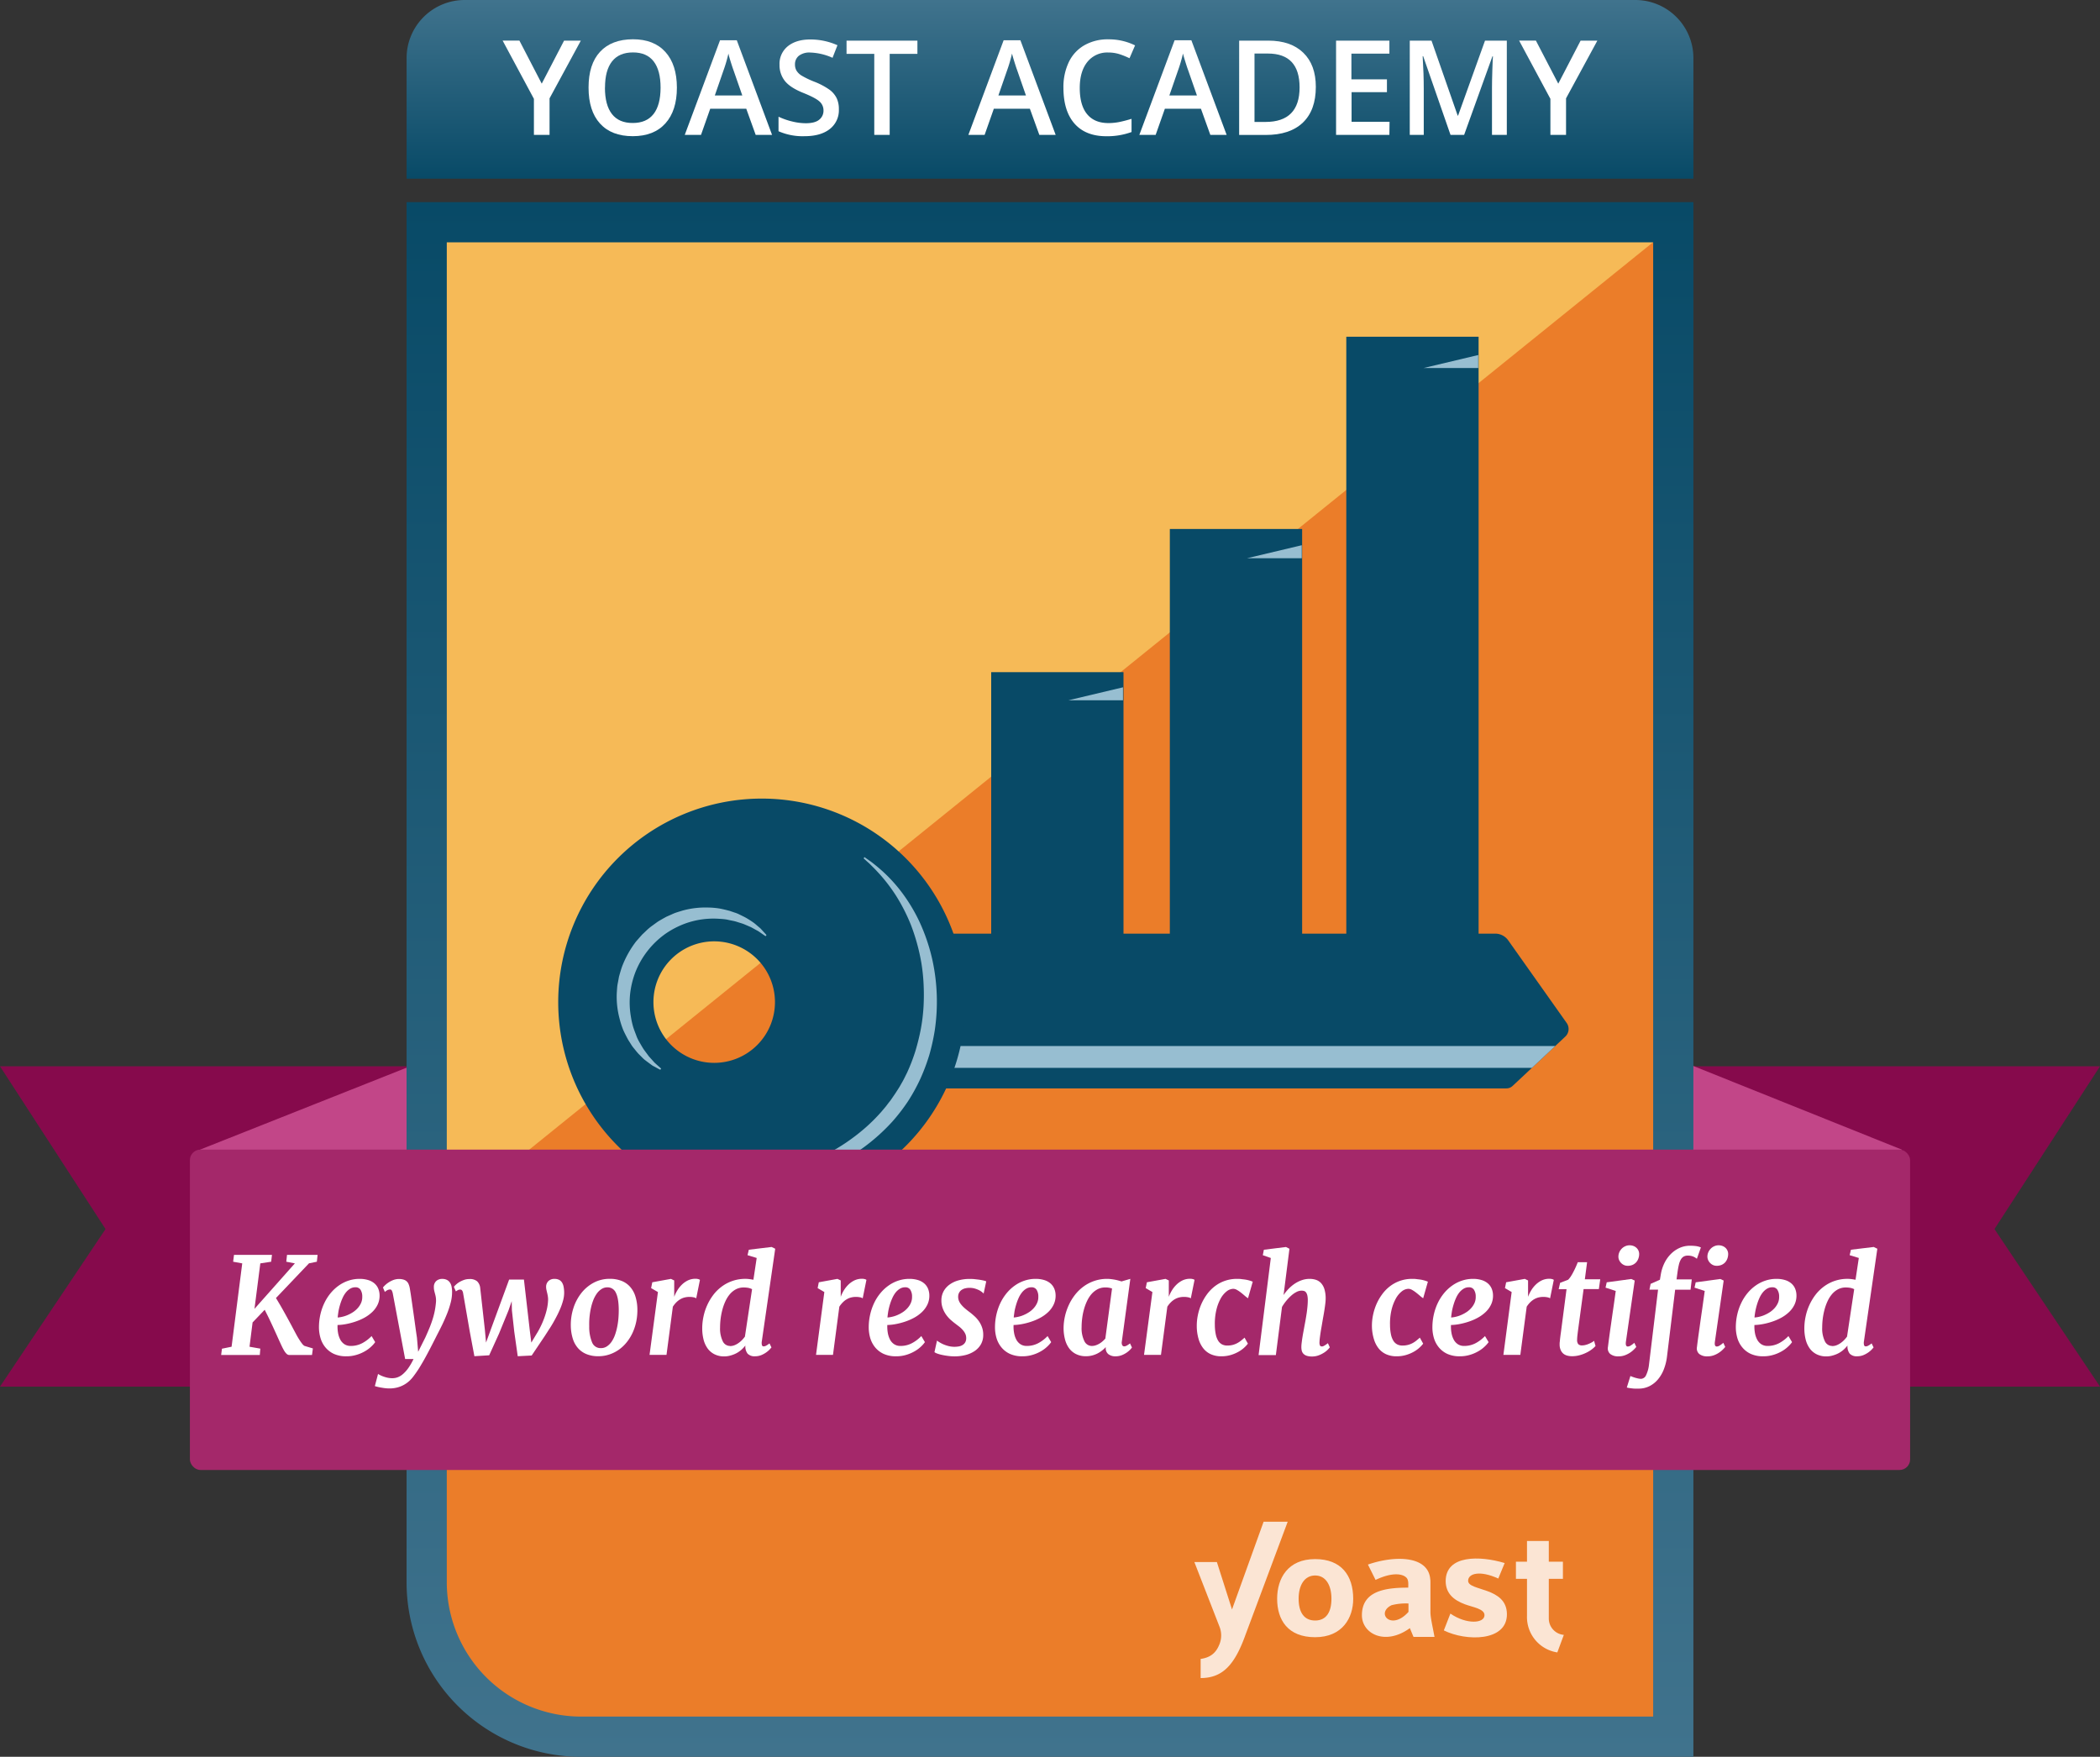
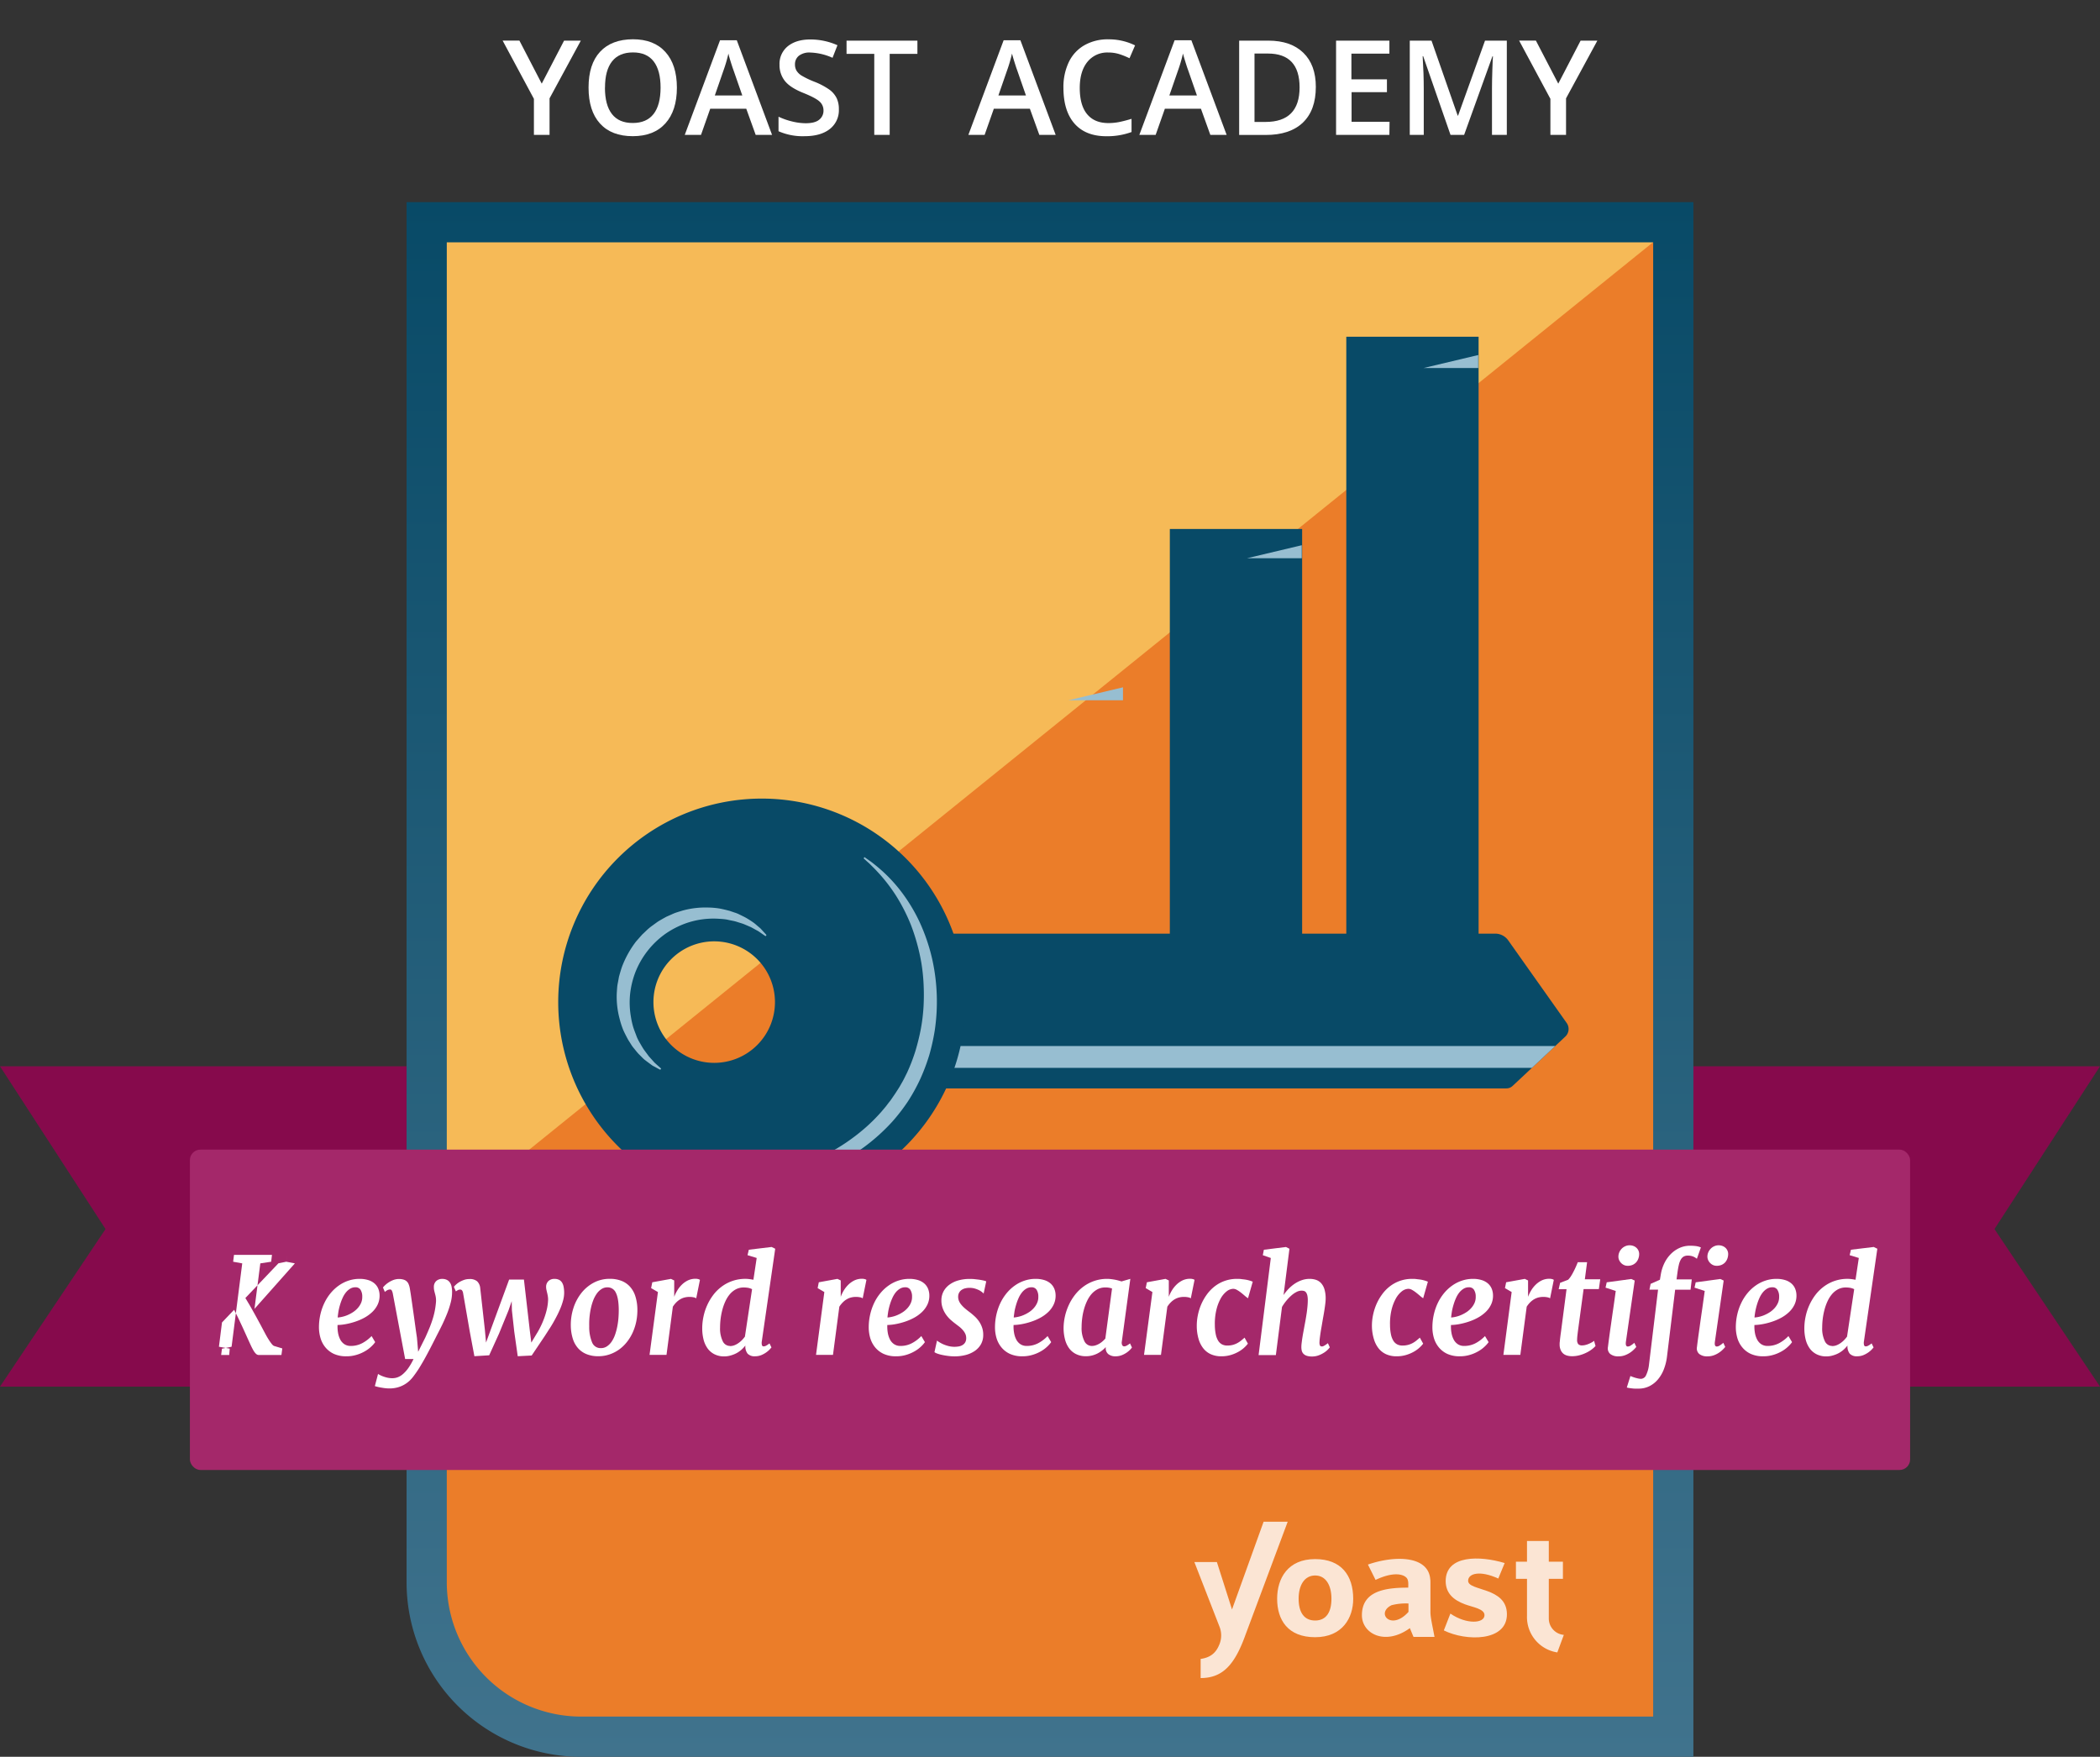
<svg xmlns="http://www.w3.org/2000/svg" xmlns:xlink="http://www.w3.org/1999/xlink" id="a8537d6a-2309-4247-a3cd-cf55339d796e" data-name="badge" viewBox="0 0 940 786.5">
  <rect x="0" y="0" width="940" height="786.5" fill="#333333" stroke="none" />
  <defs>
    <clipPath id="796a739b-fd5f-4b42-8720-04946ca59575" transform="translate(-2455.01 -0.75)">
      <path id="233179c5-f895-4282-9180-5b6e0ca7d3ea" data-name="&lt;Knippad&gt;" d="M3132.05,486.94a4,4,0,0,1-2.75,1.07H2832V418.73h292.28a7.12,7.12,0,0,1,5.83,3l26.18,37a4.66,4.66,0,0,1-.64,6.11Z" fill="#084a67" />
    </clipPath>
    <linearGradient id="304821fd-5e48-4529-81a1-547893721f6a" x1="2925.01" y1="787.25" x2="2925.01" y2="91.25" gradientUnits="userSpaceOnUse">
      <stop offset="0" stop-color="#40738d" />
      <stop offset="1" stop-color="#084a67" />
    </linearGradient>
    <linearGradient id="72e135cc-3941-42a1-99ff-0f697801beab" x1="470" y1="0" x2="470" y2="80" xlink:href="#304821fd-5e48-4529-81a1-547893721f6a" />
  </defs>
  <title>Badge_Keyword_research</title>
  <g id="d60407dc-ba26-4793-b2a9-5d2cc8ad63d2" data-name="Ribbon back">
    <polygon points="940 620.77 0 620.77 47.24 550.24 0 477.37 940 477.37 892.76 550.24 940 620.77" fill="#860a4c" />
-     <polygon points="193.95 473.25 88.03 515.28 105.83 638.04 215.75 642.87 193.95 473.25" fill="#c24688" />
-     <polygon points="752.93 475.21 851.29 514.67 831.17 636.85 721.25 641.67 752.93 475.21" fill="#c24688" />
  </g>
  <g id="cc017ec6-2674-4ed0-8ce1-d681eec3cfc0" data-name="BG">
    <path d="M3204,783.68h-464.5c-49.5,0-90-40.5-90-90V103.07H3204Z" transform="translate(-2455.01 -0.75)" fill="#f6ba57" />
    <path d="M3204,778.68l-505,1c-49-1.21-85.9-111.61-12.93-259.54L3208.45,98.3Z" transform="translate(-2455.01 -0.75)" fill="#eb7d29" />
  </g>
  <g id="b299e8cf-e4cb-46af-8d03-ced587c89f96" data-name="icon">
-     <rect x="443.68" y="300.92" width="59.22" height="173.2" fill="#084a67" />
    <rect x="523.64" y="236.82" width="59.22" height="240.25" fill="#084a67" />
    <polyline points="602.63 150.75 602.63 474.81 661.85 474.81 661.85 150.75" fill="#084a67" />
    <path id="5df27aa5-b398-4186-9b8c-7e80bac87632" data-name="&lt;Knippad&gt;" d="M3132.05,486.94a4,4,0,0,1-2.75,1.07H2832V418.73h292.28a7.12,7.12,0,0,1,5.83,3l26.18,37a4.66,4.66,0,0,1-.64,6.11Z" transform="translate(-2455.01 -0.75)" fill="#084a67" />
    <g clip-path="url(#796a739b-fd5f-4b42-8720-04946ca59575)">
      <rect x="426.77" y="468.3" width="275.52" height="9.78" fill="#97bed1" />
    </g>
    <path d="M2796,358.27a91.12,91.12,0,1,0,91.12,91.12A91.12,91.12,0,0,0,2796,358.27ZM2774.7,476.58a27.2,27.2,0,1,1,27.2-27.19A27.19,27.19,0,0,1,2774.7,476.58Z" transform="translate(-2455.01 -0.75)" fill="#084a67" />
    <path d="M2754.08,519l2.48,1.18c.8.41,1.82.81,3,1.28s2.56,1,4.09,1.53a76.27,76.27,0,0,0,11.32,2.87c1.11.17,2.26.31,3.43.48s2.4.21,3.64.32l3.82.18c1.31,0,2.64,0,4,0a74.17,74.17,0,0,0,8.43-.8,86.49,86.49,0,0,0,8.84-1.72,80.24,80.24,0,0,0,9-2.92c.76-.27,1.51-.59,2.26-.91s1.51-.61,2.27-.94c1.49-.7,3-1.35,4.49-2.15a87.75,87.75,0,0,0,16.94-11.53,78.51,78.51,0,0,0,7.43-7.39l1.69-2c.57-.67,1.07-1.38,1.61-2.08l.8-1,.75-1.09,1.41-2.06,1.54-2.4c.28-.42.48-.78.68-1.14l.62-1.09c.85-1.4,1.61-3.06,2.39-4.6a80.83,80.83,0,0,0,3.76-9.76c1-3.35,1.83-6.69,2.46-10.07a79.46,79.46,0,0,0,1.19-10.09,95.76,95.76,0,0,0,0-9.88,81.65,81.65,0,0,0-1-9.44,90,90,0,0,0-4.63-16.87,81.26,81.26,0,0,0-6.79-13.31,74.92,74.92,0,0,0-7.07-9.31c-1.1-1.2-2.09-2.29-3-3.18s-1.67-1.7-2.35-2.27l-2-1.82.37-.55,2.25,1.58c.75.49,1.61,1.19,2.62,2s2.15,1.78,3.4,2.9a69.11,69.11,0,0,1,8.14,8.9,75.23,75.23,0,0,1,8.12,13.35,84.47,84.47,0,0,1,5.93,17.51,87.67,87.67,0,0,1,1,31.43A92.32,92.32,0,0,1,2871,473a89,89,0,0,1-4,10.67,81.69,81.69,0,0,1-5.52,10.06,83.1,83.1,0,0,1-7,9.1,86.09,86.09,0,0,1-46.3,26.45,81.93,81.93,0,0,1-18.42,1.59,72.73,72.73,0,0,1-15.48-2.17,67.42,67.42,0,0,1-11.36-4c-1.52-.71-2.87-1.34-4-2s-2.12-1.15-2.86-1.64l-2.32-1.45Z" transform="translate(-2455.01 -0.75)" fill="#97bed1" />
    <path d="M2750.57,479.68l-1.23-.64-1.45-.79c-.29-.16-.6-.31-.92-.51l-1-.73c-.69-.52-1.49-1.09-2.34-1.76s-1.58-1.51-2.47-2.37-1.65-1.91-2.56-3a14.13,14.13,0,0,1-1.23-1.76l-1.21-1.91c-.72-1.36-1.49-2.79-2.17-4.33a36.61,36.61,0,0,1-1.62-5,37.86,37.86,0,0,1-1.29-11.33c.06-1,.12-2,.21-3s.34-2,.51-3l.28-1.54.42-1.51c.31-1,.58-2,.95-3a44.28,44.28,0,0,1,6.25-11.23l2.05-2.33.47-.52a5.26,5.26,0,0,1,.53-.55l1.26-1.19a25.86,25.86,0,0,1,2.56-2.22l2.59-1.88c.88-.6,1.81-1.1,2.72-1.63l1.37-.76,1.43-.64c.95-.4,1.87-.87,2.84-1.2s1.93-.61,2.89-.91a38.22,38.22,0,0,1,11.32-1.4,34.87,34.87,0,0,1,5.2.42c1.66.3,3.23.7,4.72,1.09l2.14.73a13,13,0,0,1,2,.78c1.25.63,2.44,1.16,3.5,1.79s2,1.24,2.87,1.85,1.57,1.28,2.23,1.83l.93.78c.27.27.51.55.74.79l1.14,1.25c.61.67.91,1,.91,1l-.41.53-1.1-.76-1.31-.91c-.26-.18-.53-.38-.84-.57l-1-.55c-.71-.39-1.49-.84-2.35-1.29l-2.9-1.24c-1-.42-2.21-.72-3.4-1.12s-2.52-.57-3.87-.89-2.8-.39-4.28-.48a35.59,35.59,0,0,0-4.61,0,37,37,0,0,0-9.73,1.93,39.32,39.32,0,0,0-9.44,4.81,38.36,38.36,0,0,0-13.38,17,39.15,39.15,0,0,0-2.47,10.3,37.31,37.31,0,0,0,.41,9.91,36.35,36.35,0,0,0,1,4.49c.44,1.42,1,2.76,1.47,4.05s1.14,2.46,1.78,3.55,1.23,2.13,1.88,3l1.88,2.53c.64.73,1.25,1.38,1.79,2l.77.85c.26.25.53.47.76.69l1.2,1.07,1,.89Z" transform="translate(-2455.01 -0.75)" fill="#97bed1" />
    <polygon points="637.22 164.76 661.69 158.94 661.69 164.76 637.22 164.76" fill="#97bed1" />
    <polygon points="558.22 249.91 582.69 244.09 582.69 249.91 558.22 249.91" fill="#97bed1" />
    <polygon points="478.2 313.52 502.67 307.7 502.67 313.52 478.2 313.52" fill="#97bed1" />
  </g>
  <g id="2bd57992-7840-4a00-a78d-ceeac808b5af" data-name="BG border">
    <path d="M3195,109.25v660H2715a60.18,60.18,0,0,1-60-60v-600h540m18-18H2637v618a78.09,78.09,0,0,0,78,78h498v-696Z" transform="translate(-2455.01 -0.75)" fill="url(#304821fd-5e48-4529-81a1-547893721f6a)" />
  </g>
  <g id="e823ee0c-e575-488b-86ba-61bc325acdff" data-name="Certified">
-     <path d="M208,0H732a26,26,0,0,1,26,26V80a0,0,0,0,1,0,0H182a0,0,0,0,1,0,0V26A26,26,0,0,1,208,0Z" fill="url(#72e135cc-3941-42a1-99ff-0f697801beab)" />
    <path d="M2697.5,38.2l10-19.26h7.5l-14,25.84V61.14H2694V45l-14-26.07h7.51Z" transform="translate(-2455.01 -0.75)" fill="#fff" />
    <path d="M2758,40q0,10.29-5.15,16t-14.59,5.72q-9.55,0-14.68-5.67t-5.12-16.12q0-10.45,5.15-16t14.7-5.6q9.42,0,14.55,5.69T2758,40Zm-32.21,0q0,7.78,3.14,11.81t9.33,4q6.14,0,9.28-4T2750.7,40q0-7.77-3.11-11.78t-9.25-4q-6.2,0-9.36,4T2725.82,40Z" transform="translate(-2455.01 -0.75)" fill="#fff" />
    <path d="M2793.27,61.14l-4.22-11.72h-16.13l-4.13,11.72h-7.27l15.79-42.37h7.5l15.79,42.37Zm-6-17.66-4-11.49c-.29-.77-.69-2-1.2-3.64s-.86-2.86-1-3.63a65.23,65.23,0,0,1-2.28,7.76l-3.81,11Z" transform="translate(-2455.01 -0.75)" fill="#fff" />
    <path d="M2830.5,49.68a10.61,10.61,0,0,1-4.07,8.84q-4.07,3.19-11.22,3.2a26.8,26.8,0,0,1-11.72-2.22V53a31.49,31.49,0,0,0,6.13,2.14,26,26,0,0,0,6.05.78c2.73,0,4.75-.52,6-1.56a5.07,5.07,0,0,0,1.95-4.18,5.24,5.24,0,0,0-1.79-4q-1.78-1.64-7.39-3.89-5.78-2.34-8.14-5.34a11.35,11.35,0,0,1-2.36-7.22,10.1,10.1,0,0,1,3.75-8.31q3.75-3,10.07-3A29.65,29.65,0,0,1,2829.87,21l-2.2,5.63a26.29,26.29,0,0,0-10-2.36,7.71,7.71,0,0,0-5.08,1.45,4.82,4.82,0,0,0-1.73,3.86,5.44,5.44,0,0,0,.69,2.81,7,7,0,0,0,2.28,2.21,39.17,39.17,0,0,0,5.72,2.74,31.46,31.46,0,0,1,6.81,3.61,10.49,10.49,0,0,1,3.17,3.78A11.26,11.26,0,0,1,2830.5,49.68Z" transform="translate(-2455.01 -0.75)" fill="#fff" />
    <path d="M2853.25,61.14h-6.9V24.86h-12.41V18.94h31.72v5.92h-12.41Z" transform="translate(-2455.01 -0.75)" fill="#fff" />
    <path d="M2920.24,61.14,2916,49.42h-16.13l-4.13,11.72h-7.27l15.79-42.37h7.5l15.79,42.37Zm-6-17.66L2910.25,32c-.29-.77-.69-2-1.2-3.64s-.86-2.86-1.05-3.63a65.23,65.23,0,0,1-2.28,7.76l-3.81,11Z" transform="translate(-2455.01 -0.75)" fill="#fff" />
    <path d="M2951.09,24.26a11.37,11.37,0,0,0-9.35,4.21q-3.4,4.22-3.41,11.63,0,7.77,3.28,11.75t9.48,4a25.41,25.41,0,0,0,5.2-.53q2.51-.54,5.22-1.37v5.91a31.69,31.69,0,0,1-11.26,1.88q-9.26,0-14.23-5.61t-5-16.07a25.9,25.9,0,0,1,2.41-11.51,17.21,17.21,0,0,1,7-7.56,21,21,0,0,1,10.71-2.63,26.57,26.57,0,0,1,11.95,2.71l-2.49,5.75A35.57,35.57,0,0,0,2956.1,25,16.3,16.3,0,0,0,2951.09,24.26Z" transform="translate(-2455.01 -0.75)" fill="#fff" />
    <path d="M2996.78,61.14l-4.21-11.72h-16.14l-4.13,11.72H2965l15.79-42.37h7.5l15.79,42.37Zm-6-17.66-4-11.49c-.29-.77-.69-2-1.2-3.64s-.86-2.86-1.05-3.63a65.23,65.23,0,0,1-2.28,7.76l-3.81,11Z" transform="translate(-2455.01 -0.75)" fill="#fff" />
    <path d="M3044,39.64q0,10.45-5.8,16t-16.71,5.53h-11.81V18.94h13.05q10.07,0,15.67,5.43T3044,39.64Zm-7.27.23q0-15.15-14.18-15.15h-6V55.34h4.91Q3036.73,55.34,3036.73,39.87Z" transform="translate(-2455.01 -0.75)" fill="#fff" />
    <path d="M3076.93,61.14h-23.87V18.94h23.87v5.83h-17V36.26h15.9V42H3060V55.28h17Z" transform="translate(-2455.01 -0.75)" fill="#fff" />
    <path d="M3104.29,61.14,3092.05,25.9h-.23q.49,7.84.49,14.72V61.14h-6.26V18.94h9.73l11.72,33.57h.17l12.06-33.57h9.76v42.2h-6.64V40.27c0-2.09.05-4.83.16-8.19s.2-5.41.27-6.12h-.23l-12.67,35.18Z" transform="translate(-2455.01 -0.75)" fill="#fff" />
    <path d="M3152.52,38.2l10-19.26h7.5L3156,44.78V61.14H3149V45l-14-26.07h7.51Z" transform="translate(-2455.01 -0.75)" fill="#fff" />
  </g>
  <g id="a53dfcd2-c9b7-422b-ac19-cd3aadd4d911" data-name="Ribbon_tekst">
    <g id="506d4f81-585b-4a69-99e3-e67e9b55be2c" data-name="Ribbon">
      <rect x="85" y="514.68" width="770" height="143.41" rx="4.71" ry="4.71" fill="#a4286a" />
    </g>
    <g id="545bbd68-b6cd-4716-9329-ba4e0eb3c37a" data-name="Text Ribbon kopie 3">
-       <path d="M2554.36,604.55l4.31-.88,4.77-37.32-4.07-.74.38-3.07h17l-.36,3.07-4.86.74-2.61,20.36L2587,566.35l-3.84-.74.32-3.07h13.69l-.33,3.07-3.51.71-14.8,15.55c.47.75,1,1.66,1.66,2.76s1.28,2.22,1.93,3.38,1.28,2.29,1.86,3.37l1.47,2.71c.76,1.45,1.43,2.7,2,3.77s1.11,2,1.58,2.71a18.41,18.41,0,0,0,1.25,1.78,3.5,3.5,0,0,0,1,.94l3.78,1.14-.39,2.93h-10.34a2,2,0,0,1-1.15-.63,7.16,7.16,0,0,1-1.13-1.56c-.39-.69-.82-1.53-1.28-2.54s-1-2.17-1.59-3.5l-1.26-2.78q-.7-1.56-1.47-3.18c-.51-1.09-1-2.15-1.52-3.19s-1-2-1.44-2.86l-5.42,5.68-1.37,10.87,4.83.85-.23,2.84H2554Z" transform="translate(-2455.01 -0.75)" fill="#fff" />
+       <path d="M2554.36,604.55l4.31-.88,4.77-37.32-4.07-.74.38-3.07h17l-.36,3.07-4.86.74-2.61,20.36L2587,566.35l-3.84-.74.32-3.07l-.33,3.07-3.51.71-14.8,15.55c.47.75,1,1.66,1.66,2.76s1.28,2.22,1.93,3.38,1.28,2.29,1.86,3.37l1.47,2.71c.76,1.45,1.43,2.7,2,3.77s1.11,2,1.58,2.71a18.41,18.41,0,0,0,1.25,1.78,3.5,3.5,0,0,0,1,.94l3.78,1.14-.39,2.93h-10.34a2,2,0,0,1-1.15-.63,7.16,7.16,0,0,1-1.13-1.56c-.39-.69-.82-1.53-1.28-2.54s-1-2.17-1.59-3.5l-1.26-2.78q-.7-1.56-1.47-3.18c-.51-1.09-1-2.15-1.52-3.19s-1-2-1.44-2.86l-5.42,5.68-1.37,10.87,4.83.85-.23,2.84H2554Z" transform="translate(-2455.01 -0.75)" fill="#fff" />
      <path d="M2597.78,594.77a25.73,25.73,0,0,1,.67-5.67,24.14,24.14,0,0,1,1.81-5.13,21.25,21.25,0,0,1,2.79-4.35,19,19,0,0,1,3.65-3.37,16.37,16.37,0,0,1,4.34-2.18,15.25,15.25,0,0,1,4.88-.78,12.76,12.76,0,0,1,4,.56,7.65,7.65,0,0,1,2.79,1.55,6.3,6.3,0,0,1,1.64,2.33,8,8,0,0,1,.57,2.88,9.32,9.32,0,0,1-.89,4.24,11.45,11.45,0,0,1-2.48,3.35,16.71,16.71,0,0,1-3.54,2.54,24.63,24.63,0,0,1-4.11,1.75,30,30,0,0,1-4.14,1.06,22.53,22.53,0,0,1-3.65.39,15.79,15.79,0,0,0,.22,3.54,10.16,10.16,0,0,0,1,3,5.65,5.65,0,0,0,1.86,2.07,5,5,0,0,0,2.8.76,10.79,10.79,0,0,0,5.17-1.24,16.53,16.53,0,0,0,4.18-3.18l1.61,2.72a12.53,12.53,0,0,1-1.78,2,14,14,0,0,1-2.81,2.08,16.88,16.88,0,0,1-3.75,1.61,15.35,15.35,0,0,1-4.55.65,13.13,13.13,0,0,1-5.66-1.11,10.82,10.82,0,0,1-3.82-3,11.64,11.64,0,0,1-2.15-4.22A17,17,0,0,1,2597.78,594.77Zm8.38-4.19a12.49,12.49,0,0,0,2.24-.36,13.07,13.07,0,0,0,2.46-.85,15.13,15.13,0,0,0,2.39-1.33,11,11,0,0,0,2-1.8,8.5,8.5,0,0,0,1.42-2.27,6.54,6.54,0,0,0,.49-2.71,5.53,5.53,0,0,0-.84-3.21,2.62,2.62,0,0,0-2.2-1,4.53,4.53,0,0,0-2.39.65,7.34,7.34,0,0,0-1.92,1.71,11.31,11.31,0,0,0-1.48,2.48,22.91,22.91,0,0,0-1.08,2.91,25.49,25.49,0,0,0-.73,3C2606.37,588.78,2606.24,589.72,2606.16,590.58Z" transform="translate(-2455.01 -0.75)" fill="#fff" />
      <path d="M2625.07,616.33a11.87,11.87,0,0,0,1.47.64,14,14,0,0,0,1.91.56,10.1,10.1,0,0,0,2.23.23,7,7,0,0,0,2.33-.42,7.54,7.54,0,0,0,2.37-1.44,14.71,14.71,0,0,0,2.38-2.65,26.81,26.81,0,0,0,2.35-4.07h-3.75l-5.56-29.5a4.78,4.78,0,0,0-.48-1.28.83.83,0,0,0-.72-.36,3.3,3.3,0,0,0-.9.17,4.76,4.76,0,0,0-1.42.94l-.85-2a8.47,8.47,0,0,1,.84-.92,11.06,11.06,0,0,1,1.58-1.28,11.63,11.63,0,0,1,2.17-1.13,7.37,7.37,0,0,1,4.63-.2,3.43,3.43,0,0,1,2.28,2.08,8.62,8.62,0,0,1,.49,1.65c.11.65.26,1.55.44,2.71l.57,3.9c.2,1.44.42,2.94.64,4.51s.44,3.08.63,4.51l.54,3.9c.17,1.16.3,2.07.4,2.71l.55,6.33,3.23-6.45c.66-1.46,1.26-2.85,1.8-4.16s1-2.59,1.41-3.86a36.53,36.53,0,0,0,1-3.87,37.12,37.12,0,0,0,.55-4.13,10.44,10.44,0,0,0-.1-1.95,12.45,12.45,0,0,0-.34-1.51q-.19-.71-.36-1.41a7.17,7.17,0,0,1-.16-1.64,3.5,3.5,0,0,1,1-2.63,3.78,3.78,0,0,1,2.76-1,4.39,4.39,0,0,1,2.06.43,3.5,3.5,0,0,1,1.36,1.2,4.77,4.77,0,0,1,.75,1.87,12.26,12.26,0,0,1,.22,2.45,18.76,18.76,0,0,1-.64,4.73,41.48,41.48,0,0,1-1.63,4.95q-1,2.48-2.15,4.88c-.78,1.6-1.54,3.09-2.26,4.48-1.42,2.83-2.65,5.24-3.69,7.21s-1.95,3.65-2.74,5-1.49,2.55-2.11,3.48-1.2,1.78-1.77,2.52a16.47,16.47,0,0,1-1.76,2.1,12.22,12.22,0,0,1-2.39,1.87,12.44,12.44,0,0,1-3.09,1.35,13.61,13.61,0,0,1-3.86.51,17.45,17.45,0,0,1-1.86-.11c-.66-.08-1.28-.18-1.87-.28s-1.12-.22-1.61-.34-.87-.22-1.14-.32l1.44-5.48C2624.38,616,2624.67,616.11,2625.07,616.33Z" transform="translate(-2455.01 -0.75)" fill="#fff" />
      <path d="M2665.31,597l-3-17.28a2.72,2.72,0,0,0-.48-1.26,1,1,0,0,0-.75-.38,2,2,0,0,0-1.07.23,10.63,10.63,0,0,0-.95.59l-.88-2.05a6.57,6.57,0,0,1,.78-.85,10.06,10.06,0,0,1,1.51-1.18,11.86,11.86,0,0,1,2.08-1,6.88,6.88,0,0,1,2.49-.45,5.08,5.08,0,0,1,3.54,1,4.8,4.8,0,0,1,1.38,3l2.08,18.64.53,5.8,2.4-6.59,7.94-21.63h6.62l2.64,22.92.67,5.3,2.93-4.87c.37-.62.81-1.44,1.3-2.46a35.35,35.35,0,0,0,1.45-3.38,33,33,0,0,0,1.22-4,21.9,21.9,0,0,0,.6-4.22,8.86,8.86,0,0,0-.1-1.74c-.09-.54-.19-1.05-.31-1.54s-.22-.95-.32-1.39a5.79,5.79,0,0,1-.15-1.28,3.53,3.53,0,0,1,1-2.63,3.73,3.73,0,0,1,2.74-1,4.48,4.48,0,0,1,2.13.45,3.43,3.43,0,0,1,1.31,1.28,5.64,5.64,0,0,1,.69,2,14.15,14.15,0,0,1,.21,2.53,13,13,0,0,1-.38,3,26.24,26.24,0,0,1-1.06,3.31q-.68,1.71-1.56,3.48c-.6,1.18-1.22,2.34-1.86,3.46s-1.3,2.2-2,3.24l-1.83,2.84L2693,607.6l-6.24.32-1.56-11-1.05-9.52-.09-4.13-1.43,4.13-4.25,10.4-4.4,9.7-6.62.41Z" transform="translate(-2455.01 -0.75)" fill="#fff" />
      <path d="M2710.52,594.5a24.43,24.43,0,0,1,1.12-8,21.47,21.47,0,0,1,3.52-6.77,17.54,17.54,0,0,1,5.55-4.7,15.06,15.06,0,0,1,7.27-1.76,14,14,0,0,1,5.23.91,10,10,0,0,1,3.82,2.64,11.61,11.61,0,0,1,2.37,4.23,20,20,0,0,1,.91,5.7,25.58,25.58,0,0,1-.45,5.4,23.4,23.4,0,0,1-1.57,5,20.42,20.42,0,0,1-2.61,4.34,17.63,17.63,0,0,1-3.51,3.4,16.26,16.26,0,0,1-4.33,2.22,15.31,15.31,0,0,1-5,.81,13.77,13.77,0,0,1-5.21-.91,10.07,10.07,0,0,1-3.81-2.62,11.5,11.5,0,0,1-2.38-4.22A20,20,0,0,1,2710.52,594.5Zm13.47,9.79a4.76,4.76,0,0,0,2.68-.78,7.86,7.86,0,0,0,2.1-2.09,13.63,13.63,0,0,0,1.54-3.08,26.18,26.18,0,0,0,1-3.71,32.3,32.3,0,0,0,.54-4c.1-1.36.14-2.67.12-3.94q-.09-4.89-1.32-7.25a4,4,0,0,0-3.72-2.36,4.81,4.81,0,0,0-2.69.78,7.64,7.64,0,0,0-2.13,2.08,13.56,13.56,0,0,0-1.58,3,24.7,24.7,0,0,0-1.07,3.69,34.67,34.67,0,0,0-.59,4,34.09,34.09,0,0,0-.11,3.88,18,18,0,0,0,1.33,7.34A4.06,4.06,0,0,0,2724,604.29Z" transform="translate(-2455.01 -0.75)" fill="#fff" />
      <path d="M2749.51,579.18l-3.05-1.76.53-2.61,8.35-1.52,1.46.7v7.33a16.06,16.06,0,0,1,1.31-2.73,12.8,12.8,0,0,1,2-2.59,10.49,10.49,0,0,1,2.77-2,7.88,7.88,0,0,1,3.5-.76,4.34,4.34,0,0,1,1.16.15,2,2,0,0,1,.78.35l-1.67,8.26a3,3,0,0,0-1.23-.47,9.22,9.22,0,0,0-1.85-.17,8.77,8.77,0,0,0-1.95.22,7.28,7.28,0,0,0-1.92.73,8.84,8.84,0,0,0-1.83,1.36,11.71,11.71,0,0,0-1.68,2.08l-2.84,21.56h-7.59Z" transform="translate(-2455.01 -0.75)" fill="#fff" />
      <path d="M2779.22,608a9.52,9.52,0,0,1-4.47-1,8.51,8.51,0,0,1-3.06-2.65,11.82,11.82,0,0,1-1.78-4,20.24,20.24,0,0,1-.57-4.92,25.17,25.17,0,0,1,.55-5.19,24.18,24.18,0,0,1,1.64-5.09,23.84,23.84,0,0,1,2.72-4.62,18.71,18.71,0,0,1,3.78-3.76,17.52,17.52,0,0,1,10.71-3.49,13.05,13.05,0,0,1,1.74.12c.6.08,1.19.17,1.77.29l1.47-9.76-4.1-1.25.58-2.44,10.2-1.23,1.61.79-6,41.46a3.94,3.94,0,0,0,.05,1.65.75.75,0,0,0,.77.6,2.39,2.39,0,0,0,1-.26,9.4,9.4,0,0,0,1.62-1.08l.88,1.81c-.16.2-.43.51-.83.94a10.42,10.42,0,0,1-1.56,1.32,11.31,11.31,0,0,1-2.19,1.19,7.27,7.27,0,0,1-2.77.51,4.24,4.24,0,0,1-3.33-1.17,5.3,5.3,0,0,1-1-3.64,14.3,14.3,0,0,1-1.61,1.75,12,12,0,0,1-2.12,1.54,12.46,12.46,0,0,1-2.61,1.09A10.43,10.43,0,0,1,2779.22,608Zm2.55-4.63a5.48,5.48,0,0,0,2-.37,8.43,8.43,0,0,0,1.83-1,10.73,10.73,0,0,0,1.58-1.35,14.33,14.33,0,0,0,1.27-1.51l3.2-21.24a6.54,6.54,0,0,0-1.73-.59,11.34,11.34,0,0,0-2-.17,7.43,7.43,0,0,0-3.47.8,9.23,9.23,0,0,0-2.73,2.19,13.59,13.59,0,0,0-2,3.18,22.42,22.42,0,0,0-1.36,3.79,31,31,0,0,0-.78,4,31.91,31.91,0,0,0-.25,3.93,13,13,0,0,0,1.17,6.12A3.59,3.59,0,0,0,2781.77,603.32Z" transform="translate(-2455.01 -0.75)" fill="#fff" />
      <path d="M2824,579.18l-3-1.76.52-2.61,8.35-1.52,1.47.7v7.33a15.26,15.26,0,0,1,1.3-2.73,13.22,13.22,0,0,1,2-2.59,10.33,10.33,0,0,1,2.77-2,7.85,7.85,0,0,1,3.5-.76,4.26,4.26,0,0,1,1.15.15,2,2,0,0,1,.78.35l-1.67,8.26a2.93,2.93,0,0,0-1.23-.47,9.22,9.22,0,0,0-1.85-.17,8.62,8.62,0,0,0-1.94.22,7,7,0,0,0-1.92.73,8.34,8.34,0,0,0-1.83,1.36,11.31,11.31,0,0,0-1.69,2.08l-2.84,21.56h-7.59Z" transform="translate(-2455.01 -0.75)" fill="#fff" />
      <path d="M2843.87,594.77a25.73,25.73,0,0,1,.68-5.67,24.68,24.68,0,0,1,1.8-5.13,20.87,20.87,0,0,1,2.8-4.35,18.72,18.72,0,0,1,3.65-3.37,16.31,16.31,0,0,1,4.33-2.18,15.25,15.25,0,0,1,4.88-.78,12.83,12.83,0,0,1,4,.56,7.69,7.69,0,0,1,2.78,1.55,6.3,6.3,0,0,1,1.64,2.33,8,8,0,0,1,.57,2.88,9.19,9.19,0,0,1-.89,4.24,11.45,11.45,0,0,1-2.48,3.35,16.46,16.46,0,0,1-3.54,2.54,24.9,24.9,0,0,1-4.1,1.75,30.49,30.49,0,0,1-4.15,1.06,22.53,22.53,0,0,1-3.65.39,16.4,16.4,0,0,0,.22,3.54,10.16,10.16,0,0,0,1,3,5.48,5.48,0,0,0,1.86,2.07,4.94,4.94,0,0,0,2.79.76,10.76,10.76,0,0,0,5.17-1.24,16.35,16.35,0,0,0,4.18-3.18l1.61,2.72a12.91,12.91,0,0,1-1.77,2,14.34,14.34,0,0,1-2.81,2.08,17.3,17.3,0,0,1-3.75,1.61,15.46,15.46,0,0,1-4.56.65,13.09,13.09,0,0,1-5.65-1.11,10.76,10.76,0,0,1-3.83-3,12,12,0,0,1-2.15-4.22A17.38,17.38,0,0,1,2843.87,594.77Zm8.38-4.19a12.35,12.35,0,0,0,2.24-.36,12.92,12.92,0,0,0,2.47-.85,15,15,0,0,0,2.38-1.33,10.66,10.66,0,0,0,2-1.8,8.25,8.25,0,0,0,1.42-2.27,6.54,6.54,0,0,0,.5-2.71,5.53,5.53,0,0,0-.85-3.21,2.62,2.62,0,0,0-2.2-1,4.56,4.56,0,0,0-2.39.65,7.34,7.34,0,0,0-1.92,1.71,11.69,11.69,0,0,0-1.47,2.48,22.94,22.94,0,0,0-1.09,2.91,27.61,27.61,0,0,0-.73,3C2852.46,588.78,2852.33,589.72,2852.25,590.58Z" transform="translate(-2455.01 -0.75)" fill="#fff" />
      <path d="M2874.43,600.92a11.17,11.17,0,0,0,1.28.86,13.87,13.87,0,0,0,1.81.91,15.78,15.78,0,0,0,2.23.72,11,11,0,0,0,2.53.29,11.15,11.15,0,0,0,1.78-.15,4.78,4.78,0,0,0,1.68-.57,3.56,3.56,0,0,0,1.26-1.18,3.64,3.64,0,0,0,.5-2,4.57,4.57,0,0,0-.41-1.93,7.13,7.13,0,0,0-1.12-1.68,11.8,11.8,0,0,0-1.65-1.56c-.64-.49-1.31-1-2-1.53s-1.22-1-1.92-1.6a14.43,14.43,0,0,1-1.93-2.21,12,12,0,0,1-1.48-2.85,9.93,9.93,0,0,1-.59-3.48,8.49,8.49,0,0,1,1-4.15,9.1,9.1,0,0,1,2.7-3,12.23,12.23,0,0,1,4-1.86,17.93,17.93,0,0,1,4.82-.63c.78,0,1.57,0,2.37.1s1.54.16,2.22.27,1.29.22,1.82.35a6.47,6.47,0,0,1,1.14.36l-1.17,5.48a4.47,4.47,0,0,0-.75-.7,7.77,7.77,0,0,0-1.34-.85,11.21,11.21,0,0,0-1.88-.72,8.7,8.7,0,0,0-2.36-.31,8.21,8.21,0,0,0-1.8.2,4.71,4.71,0,0,0-1.57.63,3.68,3.68,0,0,0-1.15,1.14,3.54,3.54,0,0,0-.54,1.73,4.78,4.78,0,0,0,.26,1.93,6.17,6.17,0,0,0,1,1.76,12.53,12.53,0,0,0,1.61,1.68c.64.56,1.33,1.12,2.1,1.69s1.52,1.21,2.27,1.89a13,13,0,0,1,2,2.25,11.25,11.25,0,0,1,1.42,2.76,9.61,9.61,0,0,1,.55,3.35,8.44,8.44,0,0,1-1.07,4.34,9.21,9.21,0,0,1-2.86,3,13,13,0,0,1-4.1,1.76,19.92,19.92,0,0,1-4.78.57,22.13,22.13,0,0,1-2.79-.18c-.95-.11-1.84-.26-2.68-.44a14.93,14.93,0,0,1-2.2-.6,4.67,4.67,0,0,1-1.35-.66Z" transform="translate(-2455.01 -0.75)" fill="#fff" />
      <path d="M2900.39,594.77a25.73,25.73,0,0,1,.67-5.67,24.68,24.68,0,0,1,1.8-5.13,21.72,21.72,0,0,1,2.8-4.35,19,19,0,0,1,3.65-3.37,16.37,16.37,0,0,1,4.34-2.18,15.19,15.19,0,0,1,4.87-.78,12.78,12.78,0,0,1,4,.56,7.73,7.73,0,0,1,2.79,1.55,6.42,6.42,0,0,1,1.64,2.33,8,8,0,0,1,.57,2.88,9.19,9.19,0,0,1-.9,4.24,11.41,11.41,0,0,1-2.47,3.35,16.77,16.77,0,0,1-3.55,2.54,24.54,24.54,0,0,1-4.1,1.75,30.36,30.36,0,0,1-4.14,1.06,22.64,22.64,0,0,1-3.65.39,15.22,15.22,0,0,0,.22,3.54,9.87,9.87,0,0,0,1,3,5.65,5.65,0,0,0,1.86,2.07,5,5,0,0,0,2.8.76,10.79,10.79,0,0,0,5.17-1.24,16.48,16.48,0,0,0,4.17-3.18l1.61,2.72a12.91,12.91,0,0,1-1.77,2,14.34,14.34,0,0,1-2.81,2.08,16.88,16.88,0,0,1-3.75,1.61,15.46,15.46,0,0,1-4.56.65,13.12,13.12,0,0,1-5.65-1.11,10.73,10.73,0,0,1-3.82-3,11.82,11.82,0,0,1-2.16-4.22A17,17,0,0,1,2900.39,594.77Zm8.38-4.19a12.49,12.49,0,0,0,2.24-.36,13.07,13.07,0,0,0,2.46-.85,15.13,15.13,0,0,0,2.39-1.33,10.6,10.6,0,0,0,2-1.8,8.25,8.25,0,0,0,1.42-2.27,6.39,6.39,0,0,0,.5-2.71,5.53,5.53,0,0,0-.85-3.21,2.6,2.6,0,0,0-2.19-1,4.53,4.53,0,0,0-2.39.65,7,7,0,0,0-1.92,1.71,11.31,11.31,0,0,0-1.48,2.48,22.91,22.91,0,0,0-1.08,2.91,27.67,27.67,0,0,0-.74,3C2909,588.78,2908.85,589.72,2908.77,590.58Z" transform="translate(-2455.01 -0.75)" fill="#fff" />
      <path d="M2931.09,595.44a24.55,24.55,0,0,1,.57-5.19,25.55,25.55,0,0,1,1.69-5.09,23.1,23.1,0,0,1,2.77-4.62,19.17,19.17,0,0,1,3.82-3.76,17.66,17.66,0,0,1,4.85-2.55,17.41,17.41,0,0,1,5.84-.94,13.23,13.23,0,0,1,1.64.1c.57.07,1.13.15,1.69.25a16.62,16.62,0,0,1,1.62.37c.53.14,1,.29,1.44.42l3.95-1.14-3.8,28a2.59,2.59,0,0,0,.19,1.71,1,1,0,0,0,.83.51,2.54,2.54,0,0,0,1-.26,8.37,8.37,0,0,0,1.63-1.08l.88,1.84a7.68,7.68,0,0,1-.84,1,10.48,10.48,0,0,1-1.58,1.32,10.91,10.91,0,0,1-2.21,1.15,7.69,7.69,0,0,1-2.76.48,5,5,0,0,1-3.22-1,3.4,3.4,0,0,1-1.11-3l-.06-.08a11.84,11.84,0,0,1-1.63,1.5,12.54,12.54,0,0,1-2,1.29,11.64,11.64,0,0,1-2.42.91,10.78,10.78,0,0,1-2.77.34,9.7,9.7,0,0,1-4.5-1,8.56,8.56,0,0,1-3.1-2.65,11.65,11.65,0,0,1-1.8-4A19.75,19.75,0,0,1,2931.09,595.44Zm12.6,7.88a5.54,5.54,0,0,0,1.76-.28,8.12,8.12,0,0,0,1.62-.73,9.44,9.44,0,0,0,1.47-1.06,12.09,12.09,0,0,0,1.24-1.24l3-22.41a8.67,8.67,0,0,0-3-.47,7.46,7.46,0,0,0-3.47.8,9.54,9.54,0,0,0-2.72,2.16,13.31,13.31,0,0,0-2,3.13,22.28,22.28,0,0,0-1.39,3.77,27.34,27.34,0,0,0-.79,4,31.48,31.48,0,0,0-.25,3.91,13,13,0,0,0,1.21,6.2A3.7,3.7,0,0,0,2943.69,603.32Z" transform="translate(-2455.01 -0.75)" fill="#fff" />
      <path d="M2970.85,579.18l-3-1.76.53-2.61,8.35-1.52,1.46.7v7.33a15.34,15.34,0,0,1,1.31-2.73,12.8,12.8,0,0,1,2-2.59,10.49,10.49,0,0,1,2.77-2,7.88,7.88,0,0,1,3.5-.76,4.34,4.34,0,0,1,1.16.15,2,2,0,0,1,.78.35l-1.67,8.26a3,3,0,0,0-1.24-.47,9.12,9.12,0,0,0-1.84-.17,8.7,8.7,0,0,0-2,.22,7.28,7.28,0,0,0-1.92.73,8.84,8.84,0,0,0-1.83,1.36,11.28,11.28,0,0,0-1.68,2.08l-2.85,21.56h-7.58Z" transform="translate(-2455.01 -0.75)" fill="#fff" />
      <path d="M2990.71,594.47a23.38,23.38,0,0,1,.47-4.86,25.07,25.07,0,0,1,1.49-4.84,22.83,22.83,0,0,1,2.51-4.43,18,18,0,0,1,3.51-3.67,16.09,16.09,0,0,1,10.1-3.38c.56,0,1.16,0,1.78.09s1.25.14,1.86.23a14.17,14.17,0,0,1,1.79.4,12.43,12.43,0,0,1,1.54.54l-2.11,7.41a11.09,11.09,0,0,1-1.44-1.1c-.54-.47-1.11-.94-1.69-1.4a14.63,14.63,0,0,0-1.78-1.2,3.4,3.4,0,0,0-1.68-.52,5,5,0,0,0-3,1.16,10.5,10.5,0,0,0-2.7,3.28,20,20,0,0,0-1.9,5.1,26.22,26.22,0,0,0-.66,6.61,21.08,21.08,0,0,0,.41,4.22,8.87,8.87,0,0,0,1.08,2.87,4.51,4.51,0,0,0,1.73,1.64,5,5,0,0,0,2.34.52,9.92,9.92,0,0,0,2.26-.24,9.47,9.47,0,0,0,1.95-.71,10.43,10.43,0,0,0,1.77-1.11c.57-.44,1.15-.93,1.76-1.48l1.49,2.69a13.74,13.74,0,0,1-4.2,3.62,16.63,16.63,0,0,1-3.44,1.45,14.76,14.76,0,0,1-4.28.59,11.21,11.21,0,0,1-4.56-.88,9.12,9.12,0,0,1-3.41-2.59,12.21,12.21,0,0,1-2.17-4.24A20.53,20.53,0,0,1,2990.71,594.47Z" transform="translate(-2455.01 -0.75)" fill="#fff" />
      <path d="M3023.85,563.94l-3.58-1.25.47-2.44,9.9-1.23,1.55.79-2.63,20.72a19.79,19.79,0,0,1,2.34-2.87,16.6,16.6,0,0,1,2.77-2.29,14.07,14.07,0,0,1,3.12-1.52,10.54,10.54,0,0,1,3.4-.56,9.05,9.05,0,0,1,2.93.45,5.58,5.58,0,0,1,2.27,1.5,7.16,7.16,0,0,1,1.48,2.74,14.22,14.22,0,0,1,.53,4.16,19,19,0,0,1-.15,2.15c-.1.85-.22,1.75-.37,2.71s-.3,1.92-.48,2.89-.33,1.86-.47,2.68-.25,1.51-.39,2.3-.28,1.58-.4,2.36-.22,1.54-.32,2.3a20.85,20.85,0,0,0-.18,2.09,3,3,0,0,0,.22,1.48.76.76,0,0,0,.66.42,2.23,2.23,0,0,0,.5,0,2.49,2.49,0,0,0,.6-.24c.22-.12.48-.27.78-.47s.63-.44,1-.73l.85,1.85a8.52,8.52,0,0,1-.85,1,9.5,9.5,0,0,1-1.68,1.36,12.43,12.43,0,0,1-2.42,1.22,8.4,8.4,0,0,1-3,.53,7.54,7.54,0,0,1-2.37-.32,3.65,3.65,0,0,1-1.48-.9,3.08,3.08,0,0,1-.75-1.39,7.11,7.11,0,0,1-.17-1.85c0-.54.07-1.17.16-1.88s.19-1.47.32-2.28.27-1.62.43-2.47.31-1.69.46-2.51.33-1.71.5-2.69.34-2,.49-3,.26-2,.36-3.05.15-2,.15-2.84a9.46,9.46,0,0,0-.22-2.24,3.5,3.5,0,0,0-.59-1.3,1.71,1.71,0,0,0-.89-.62,4.14,4.14,0,0,0-1.14-.14,4.85,4.85,0,0,0-2.17.57,11.08,11.08,0,0,0-2.29,1.56,20.72,20.72,0,0,0-2.24,2.32,21.15,21.15,0,0,0-2,2.84l-2.75,21.56h-7.73Z" transform="translate(-2455.01 -0.75)" fill="#fff" />
      <path d="M3069.11,594.47a23.38,23.38,0,0,1,.47-4.86,25.07,25.07,0,0,1,1.49-4.84,22.83,22.83,0,0,1,2.51-4.43,17.72,17.72,0,0,1,3.51-3.67,16.09,16.09,0,0,1,10.1-3.38c.56,0,1.16,0,1.78.09s1.25.14,1.86.23a14.57,14.57,0,0,1,1.79.4,12.43,12.43,0,0,1,1.54.54l-2.11,7.41a11.09,11.09,0,0,1-1.44-1.1c-.54-.47-1.11-.94-1.7-1.4a13.8,13.8,0,0,0-1.77-1.2,3.43,3.43,0,0,0-1.68-.52,5,5,0,0,0-3,1.16,10.62,10.62,0,0,0-2.69,3.28,20.34,20.34,0,0,0-1.91,5.1,26.71,26.71,0,0,0-.65,6.61,21.08,21.08,0,0,0,.41,4.22,8.87,8.87,0,0,0,1.08,2.87,4.44,4.44,0,0,0,1.73,1.64,5,5,0,0,0,2.34.52,10,10,0,0,0,2.26-.24,9.47,9.47,0,0,0,2-.71,10.43,10.43,0,0,0,1.77-1.11c.56-.44,1.15-.93,1.76-1.48l1.49,2.69a13.74,13.74,0,0,1-4.2,3.62,16.49,16.49,0,0,1-3.45,1.45,14.69,14.69,0,0,1-4.27.59,11.21,11.21,0,0,1-4.56-.88,9.12,9.12,0,0,1-3.41-2.59,12.21,12.21,0,0,1-2.17-4.24A20.53,20.53,0,0,1,3069.11,594.47Z" transform="translate(-2455.01 -0.75)" fill="#fff" />
      <path d="M3096.18,594.77a25.73,25.73,0,0,1,.67-5.67,24.68,24.68,0,0,1,1.8-5.13,21.72,21.72,0,0,1,2.8-4.35,19,19,0,0,1,3.65-3.37,16.37,16.37,0,0,1,4.34-2.18,15.19,15.19,0,0,1,4.87-.78,12.78,12.78,0,0,1,4,.56,7.73,7.73,0,0,1,2.79,1.55,6.3,6.3,0,0,1,1.64,2.33,8,8,0,0,1,.57,2.88,9.19,9.19,0,0,1-.9,4.24,11.41,11.41,0,0,1-2.47,3.35,16.77,16.77,0,0,1-3.55,2.54,24.19,24.19,0,0,1-4.1,1.75,30.36,30.36,0,0,1-4.14,1.06,22.64,22.64,0,0,1-3.65.39,15.22,15.22,0,0,0,.22,3.54,9.87,9.87,0,0,0,1,3,5.65,5.65,0,0,0,1.86,2.07,5,5,0,0,0,2.8.76,10.79,10.79,0,0,0,5.17-1.24,16.48,16.48,0,0,0,4.17-3.18l1.62,2.72a13,13,0,0,1-1.78,2,14.34,14.34,0,0,1-2.81,2.08,16.88,16.88,0,0,1-3.75,1.61,15.41,15.41,0,0,1-4.56.65,13.12,13.12,0,0,1-5.65-1.11,10.73,10.73,0,0,1-3.82-3,11.82,11.82,0,0,1-2.16-4.22A17,17,0,0,1,3096.18,594.77Zm8.38-4.19a12.49,12.49,0,0,0,2.24-.36,13.07,13.07,0,0,0,2.46-.85,15.13,15.13,0,0,0,2.39-1.33,10.6,10.6,0,0,0,2-1.8,8.53,8.53,0,0,0,1.43-2.27,6.54,6.54,0,0,0,.49-2.71,5.53,5.53,0,0,0-.85-3.21,2.6,2.6,0,0,0-2.19-1,4.53,4.53,0,0,0-2.39.65,7.34,7.34,0,0,0-1.92,1.71,11.31,11.31,0,0,0-1.48,2.48,22.91,22.91,0,0,0-1.08,2.91,27.67,27.67,0,0,0-.74,3C3104.77,588.78,3104.64,589.72,3104.56,590.58Z" transform="translate(-2455.01 -0.75)" fill="#fff" />
      <path d="M3131.66,579.18l-3-1.76.53-2.61,8.35-1.52,1.46.7v7.33a16.06,16.06,0,0,1,1.31-2.73,12.8,12.8,0,0,1,2-2.59,10.49,10.49,0,0,1,2.77-2,7.88,7.88,0,0,1,3.5-.76,4.34,4.34,0,0,1,1.16.15,2,2,0,0,1,.78.35l-1.67,8.26a3,3,0,0,0-1.23-.47,9.29,9.29,0,0,0-1.85-.17,8.77,8.77,0,0,0-1.95.22,7.28,7.28,0,0,0-1.92.73,8.84,8.84,0,0,0-1.83,1.36,11.28,11.28,0,0,0-1.68,2.08l-2.85,21.56h-7.58Z" transform="translate(-2455.01 -0.75)" fill="#fff" />
      <path d="M3153.13,602.7c0-.09,0-.22,0-.39s0-.44.06-.82.08-.91.16-1.58.19-1.56.35-2.65l2.52-19.34h-3.52l.65-2.87,3.6-1.38a9.52,9.52,0,0,0,1.16-1.45,19.68,19.68,0,0,0,1.15-2c.38-.7.73-1.43,1.07-2.19s.65-1.5.93-2.2h4.16l-1,7.64h6.89l-.62,4.4h-6.83l-2.43,18c-.13,1-.25,1.93-.33,2.69a17.1,17.1,0,0,0-.14,1.94,3,3,0,0,0,.5,2,2.34,2.34,0,0,0,1.82.57,5.56,5.56,0,0,0,1.26-.16,9.05,9.05,0,0,0,1.43-.45,15.2,15.2,0,0,0,1.41-.66,6.61,6.61,0,0,0,1.17-.78l.65,2.32a11.88,11.88,0,0,1-1.63,1.48,14,14,0,0,1-2.43,1.49,16.63,16.63,0,0,1-3,1.14,12.75,12.75,0,0,1-3.47.46,8.35,8.35,0,0,1-2.08-.25,4.6,4.6,0,0,1-1.76-.86,4.3,4.3,0,0,1-1.21-1.63A6,6,0,0,1,3153.13,602.7Z" transform="translate(-2455.01 -0.75)" fill="#fff" />
      <path d="M3174.75,603.82c.14-1.17.33-2.61.56-4.32s.5-3.65.81-5.8.63-4.51,1-7,.74-5.2,1.13-8l-4.57-1.49.53-2.38,11-1.49,1.53.7-3.93,27.31c-.21,1.48.07,2.22.85,2.22a2.38,2.38,0,0,0,1.14-.35,10.87,10.87,0,0,0,1.76-1.31l.88,1.84a12.23,12.23,0,0,1-.89,1,12,12,0,0,1-1.67,1.42,11.33,11.33,0,0,1-2.38,1.26,8,8,0,0,1-3,.54,5.59,5.59,0,0,1-3.71-1.06A3.27,3.27,0,0,1,3174.75,603.82Zm8.76-36.39a3.73,3.73,0,0,1-1.59-.35,4.25,4.25,0,0,1-1.31-.94,4.56,4.56,0,0,1-.88-1.35,3.7,3.7,0,0,1-.29-1.58,5,5,0,0,1,.44-1.92,5.51,5.51,0,0,1,1.08-1.56,5.15,5.15,0,0,1,1.57-1.07,4.62,4.62,0,0,1,1.92-.4,4.68,4.68,0,0,1,1.82.34,4,4,0,0,1,1.37.91,3.73,3.73,0,0,1,.84,1.29,3.79,3.79,0,0,1,.25,1.5,5.72,5.72,0,0,1-.4,2,4.93,4.93,0,0,1-1,1.64,4.87,4.87,0,0,1-1.62,1.11A5.51,5.51,0,0,1,3183.51,567.43Z" transform="translate(-2455.01 -0.75)" fill="#fff" />
      <path d="M3197.19,578.12h-3.86l.53-2.6,4.16-1.85.43-2.55a18.5,18.5,0,0,1,1.63-5,15.09,15.09,0,0,1,2.86-4,12.92,12.92,0,0,1,3.85-2.67,11.27,11.27,0,0,1,4.64-1,23.57,23.57,0,0,1,2.48.13,8.67,8.67,0,0,1,2.45.63l-1.79,5.07c-.18-.14-.39-.29-.65-.46a6.47,6.47,0,0,0-.88-.47,6.16,6.16,0,0,0-1.12-.35,6.73,6.73,0,0,0-1.4-.13,3.69,3.69,0,0,0-1.9.45,3.6,3.6,0,0,0-1.27,1.37,8.53,8.53,0,0,0-.84,2.24c-.21.89-.41,1.93-.58,3.12l-.47,3.48h6.82l-.55,4.6h-6.89l-3.66,30a23.51,23.51,0,0,1-1.38,5.58,15.79,15.79,0,0,1-2.61,4.52,12.05,12.05,0,0,1-3.8,3.06,10.68,10.68,0,0,1-5,1.13c-.53,0-1,0-1.57,0s-1-.07-1.47-.12-.87-.11-1.24-.17-.68-.14-.91-.2l1.61-5.15.7.28c.38.14.8.29,1.28.44s1,.27,1.46.38a6.83,6.83,0,0,0,1.28.16,2.61,2.61,0,0,0,2.31-1.67,14.31,14.31,0,0,0,1.29-4.69Z" transform="translate(-2455.01 -0.75)" fill="#fff" />
      <path d="M3214.6,603.82c.13-1.17.32-2.61.55-4.32l.81-5.8q.45-3.24,1-7c.36-2.52.73-5.2,1.12-8l-4.57-1.49.53-2.38,11-1.49,1.52.7-3.92,27.31q-.33,2.22.84,2.22a2.38,2.38,0,0,0,1.15-.35,11.33,11.33,0,0,0,1.76-1.31l.87,1.84a10.57,10.57,0,0,1-.89,1,12,12,0,0,1-1.67,1.42,11,11,0,0,1-2.37,1.26,8,8,0,0,1-3,.54,5.56,5.56,0,0,1-3.7-1.06A3.25,3.25,0,0,1,3214.6,603.82Zm8.76-36.39a3.78,3.78,0,0,1-1.6-.35,4.21,4.21,0,0,1-1.3-.94,4.37,4.37,0,0,1-.88-1.35,3.71,3.71,0,0,1-.3-1.58,5,5,0,0,1,.44-1.92,5.54,5.54,0,0,1,1.09-1.56,5,5,0,0,1,1.57-1.07,4.54,4.54,0,0,1,1.91-.4,4.65,4.65,0,0,1,1.82.34,4,4,0,0,1,1.38.91,3.71,3.71,0,0,1,.83,1.29,3.62,3.62,0,0,1,.25,1.5,6,6,0,0,1-.39,2,5.09,5.09,0,0,1-1,1.64,4.81,4.81,0,0,1-1.63,1.11A5.42,5.42,0,0,1,3223.36,567.43Z" transform="translate(-2455.01 -0.75)" fill="#fff" />
      <path d="M3232,594.77a25.73,25.73,0,0,1,.67-5.67,24.14,24.14,0,0,1,1.81-5.13,21.25,21.25,0,0,1,2.79-4.35,19,19,0,0,1,3.65-3.37,16.37,16.37,0,0,1,4.34-2.18,15.25,15.25,0,0,1,4.88-.78,12.76,12.76,0,0,1,4,.56,7.73,7.73,0,0,1,2.79,1.55,6.3,6.3,0,0,1,1.64,2.33,8,8,0,0,1,.57,2.88,9.32,9.32,0,0,1-.89,4.24,11.45,11.45,0,0,1-2.48,3.35,17,17,0,0,1-3.54,2.54,24.63,24.63,0,0,1-4.11,1.75,30,30,0,0,1-4.14,1.06,22.64,22.64,0,0,1-3.65.39,15.79,15.79,0,0,0,.22,3.54,10.16,10.16,0,0,0,1,3,5.65,5.65,0,0,0,1.86,2.07,5,5,0,0,0,2.8.76,10.79,10.79,0,0,0,5.17-1.24,16.48,16.48,0,0,0,4.17-3.18l1.62,2.72a12.53,12.53,0,0,1-1.78,2,14.34,14.34,0,0,1-2.81,2.08,16.88,16.88,0,0,1-3.75,1.61,15.39,15.39,0,0,1-4.55.65,13.13,13.13,0,0,1-5.66-1.11,10.73,10.73,0,0,1-3.82-3,11.82,11.82,0,0,1-2.16-4.22A17.37,17.37,0,0,1,3232,594.77Zm8.38-4.19a12.49,12.49,0,0,0,2.24-.36,13.07,13.07,0,0,0,2.46-.85,15.13,15.13,0,0,0,2.39-1.33,11,11,0,0,0,2-1.8,8.76,8.76,0,0,0,1.42-2.27,6.54,6.54,0,0,0,.49-2.71,5.45,5.45,0,0,0-.85-3.21,2.6,2.6,0,0,0-2.19-1,4.53,4.53,0,0,0-2.39.65,7.34,7.34,0,0,0-1.92,1.71,11.31,11.31,0,0,0-1.48,2.48,22.91,22.91,0,0,0-1.08,2.91,27.67,27.67,0,0,0-.74,3C3240.56,588.78,3240.43,589.72,3240.35,590.58Z" transform="translate(-2455.01 -0.75)" fill="#fff" />
      <path d="M3272.55,608a9.52,9.52,0,0,1-4.47-1,8.51,8.51,0,0,1-3.06-2.65,11.82,11.82,0,0,1-1.78-4,20.24,20.24,0,0,1-.57-4.92,25.17,25.17,0,0,1,.55-5.19,24.18,24.18,0,0,1,1.64-5.09,23.84,23.84,0,0,1,2.72-4.62,18.71,18.71,0,0,1,3.78-3.76,17.52,17.52,0,0,1,10.71-3.49,13.05,13.05,0,0,1,1.74.12c.6.08,1.19.17,1.77.29l1.47-9.76-4.1-1.25.58-2.44,10.2-1.23,1.61.79-6,41.46a3.94,3.94,0,0,0,.05,1.65.75.75,0,0,0,.77.6,2.39,2.39,0,0,0,1-.26,9.4,9.4,0,0,0,1.62-1.08l.88,1.81c-.16.2-.43.51-.83.94a10.42,10.42,0,0,1-1.56,1.32,11.31,11.31,0,0,1-2.19,1.19,7.27,7.27,0,0,1-2.77.51,4.24,4.24,0,0,1-3.33-1.17,5.3,5.3,0,0,1-1-3.64,14.3,14.3,0,0,1-1.61,1.75,12,12,0,0,1-2.12,1.54,12.46,12.46,0,0,1-2.61,1.09A10.43,10.43,0,0,1,3272.55,608Zm2.55-4.63a5.48,5.48,0,0,0,2-.37,8.43,8.43,0,0,0,1.83-1,10.73,10.73,0,0,0,1.58-1.35,14.33,14.33,0,0,0,1.27-1.51l3.2-21.24a6.54,6.54,0,0,0-1.73-.59,11.34,11.34,0,0,0-2-.17,7.43,7.43,0,0,0-3.47.8,9.23,9.23,0,0,0-2.73,2.19,13.59,13.59,0,0,0-2,3.18,22.42,22.42,0,0,0-1.36,3.79,31,31,0,0,0-.78,4,31.91,31.91,0,0,0-.25,3.93,13,13,0,0,0,1.17,6.12A3.59,3.59,0,0,0,3275.1,603.32Z" transform="translate(-2455.01 -0.75)" fill="#fff" />
    </g>
  </g>
  <g id="c3889bd4-381a-4e17-9cf8-43c19d6aff3d" data-name="Yoast">
    <path d="M3043.68,698.74c-12.2,0-17,8.62-17,17.74,0,9.47,4.77,17.23,17,17.23s17.08-8.7,17.05-17.23C3060.71,706.08,3055.41,698.74,3043.68,698.74Zm0,27.5c-4.95,0-7.38-3.68-7.38-9.76s2.63-10.39,7.38-10.4,7.31,4.32,7.31,10.4S3048.62,726.24,3043.68,726.24Z" transform="translate(-2455.01 -0.75)" fill="#fff" opacity="0.8" />
    <g opacity="0.8">
      <path d="M3148.28,725.25V707.58h6.32V699.9h-6.32v-9.26h-9.76v9.26h-4.95v7.68h4.95v16.67a16,16,0,0,0,13.58,16.27l2.91-7.85A7.37,7.37,0,0,1,3148.28,725.25Z" transform="translate(-2455.01 -0.75)" fill="#fff" />
      <path d="M3095.3,722.45V709.17c0-.49,0-.95-.08-1.39-.85-10.73-16.09-10.71-27.9-6.59l3.42,6.87c7.68-3.65,12.28-2.71,13.89-.91a.81.81,0,0,1,.12.14l0,0c.82,1.11.62,2.85.62,4.23-10,0-20.74,1.33-20.74,12.35,0,8.37,10.5,13.76,21.46,5.78l1.63,3.92h9.4C3096.3,729,3095.3,725,3095.3,722.45Zm-9.83-.07c-7.73,8.65-14.81.51-7.56-3a25.56,25.56,0,0,1,7.56-.76Z" transform="translate(-2455.01 -0.75)" fill="#fff" />
      <path d="M3112.17,708.45c0-3.27,5.24-4.8,13.5-1l2.86-6.94c-11.12-3.36-26.31-3.66-26.41,8,0,5.57,3.53,8.58,8.68,10.49,3.57,1.32,8.71,2,8.7,4.85,0,3.71-8,4.28-15.27-.71l-2.93,7.53c9.91,4.93,28.33,5.07,28.24-7.3C3129.44,711.09,3112.17,713.19,3112.17,708.45Z" transform="translate(-2455.01 -0.75)" fill="#fff" />
      <path d="M3020.63,682l-14.15,39.29-6.77-21.22h-10.08l11.28,29a10.57,10.57,0,0,1,0,7.67c-1.26,3.24-3.36,6-8.47,6.69V752c10,0,15.34-6.12,20.14-19.54L3031.41,682Z" transform="translate(-2455.01 -0.75)" fill="#fff" />
    </g>
  </g>
</svg>